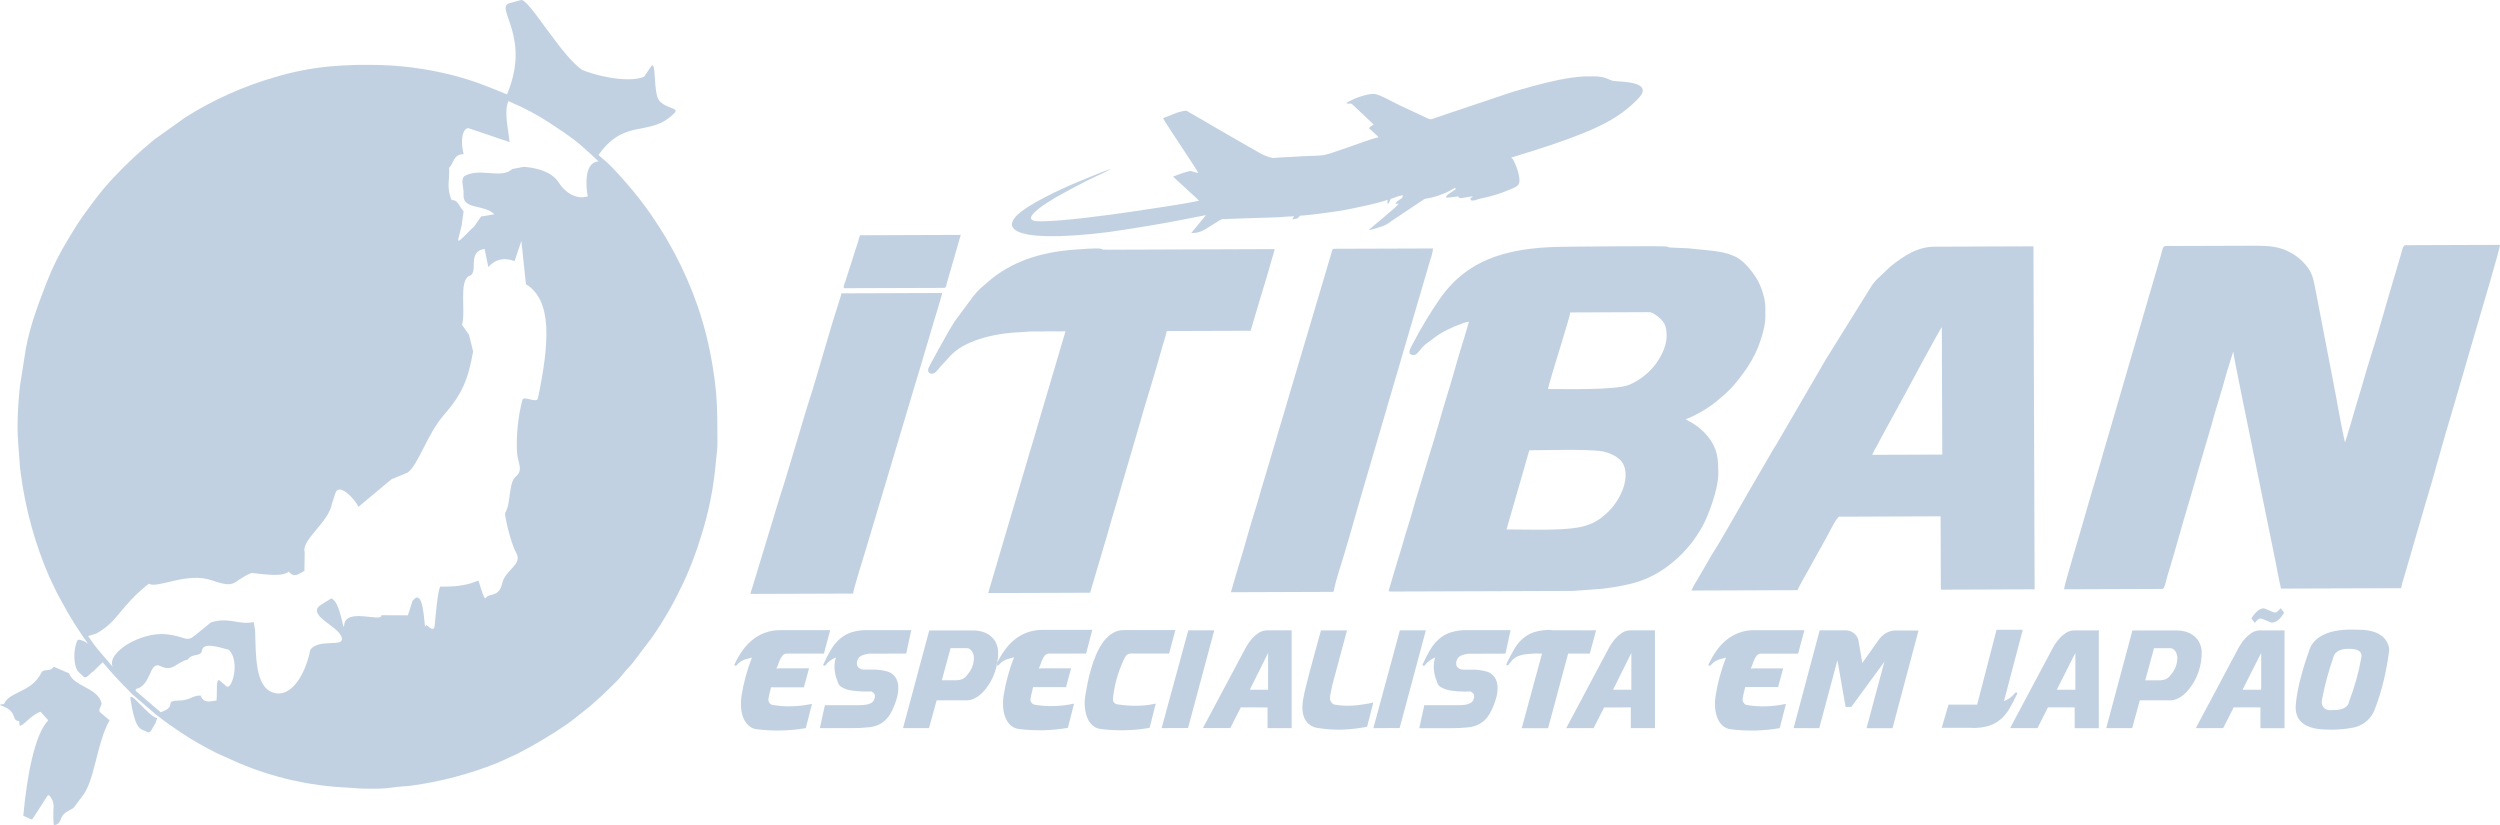
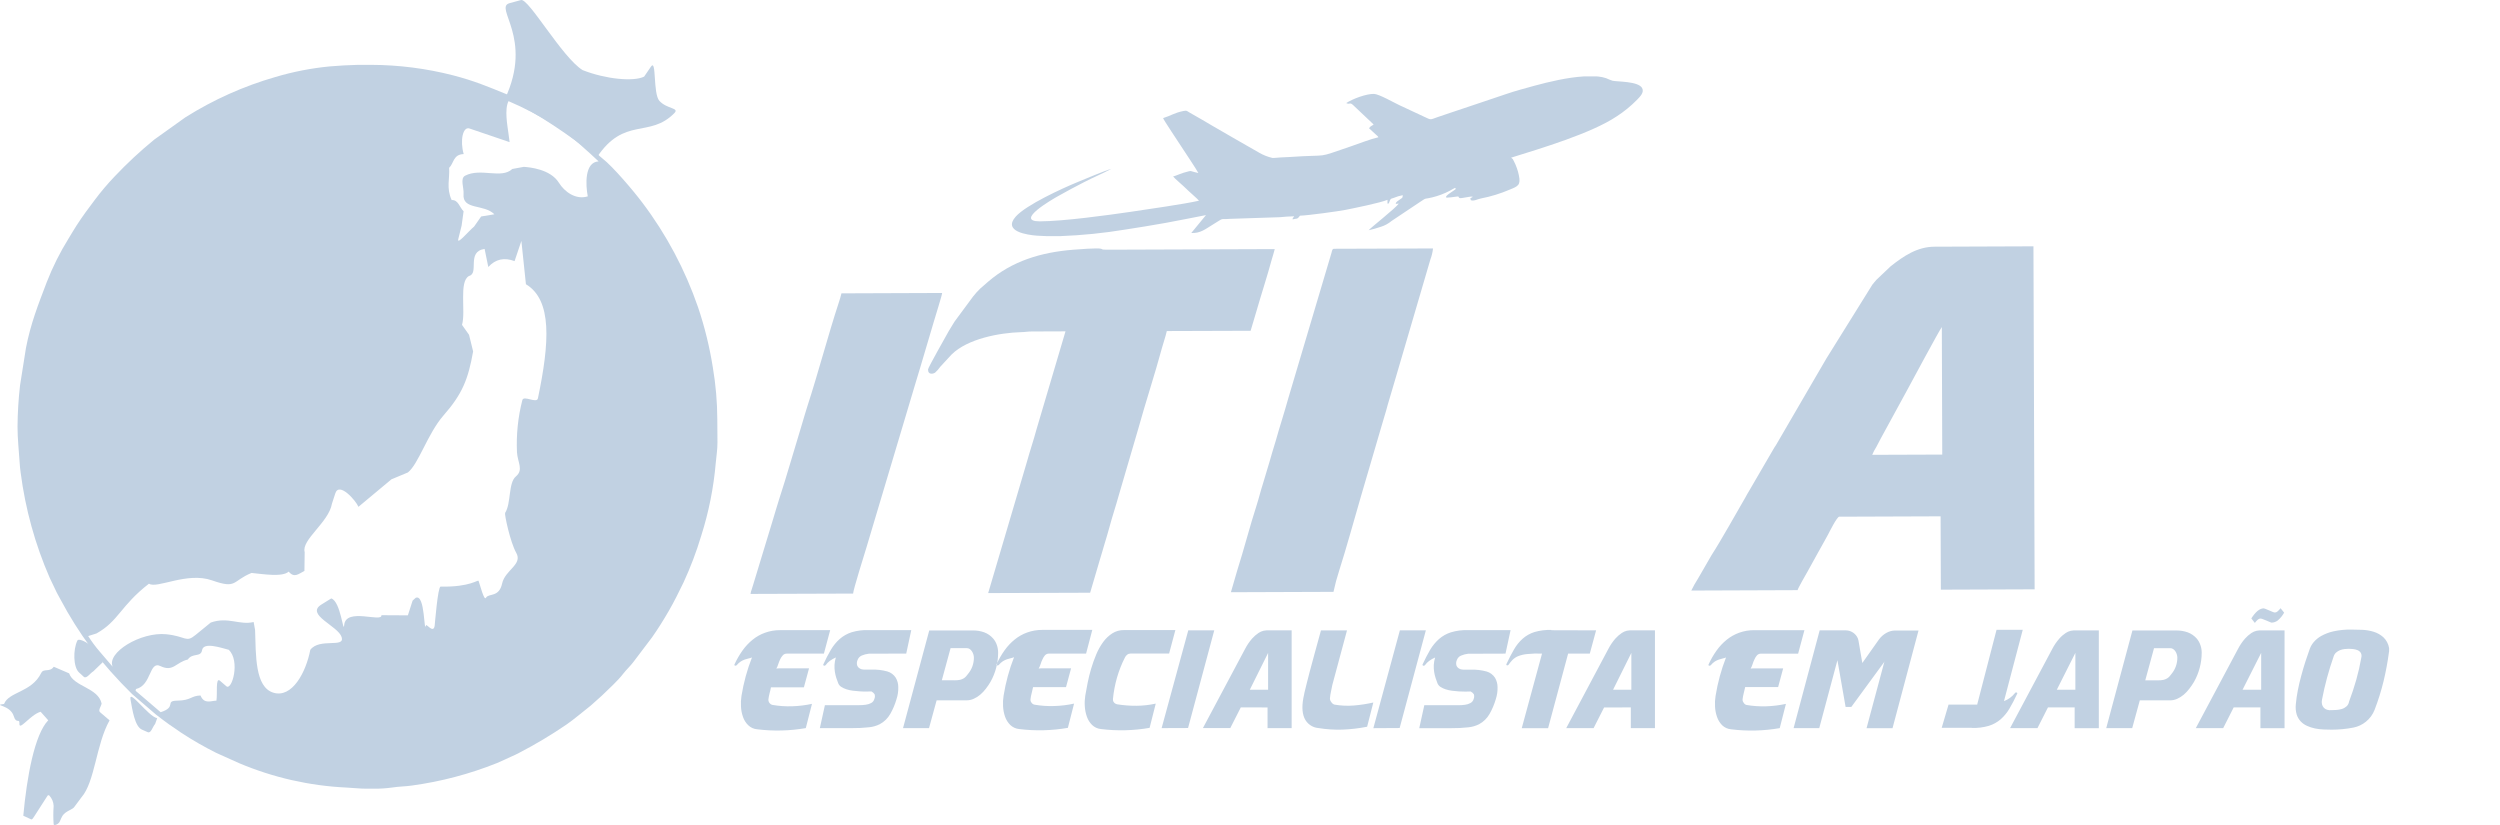
<svg xmlns="http://www.w3.org/2000/svg" width="100" height="33" viewBox="0 0 100 33" fill="none">
  <path fill-rule="evenodd" clip-rule="evenodd" d="M3.73 26.856C3.604 26.927 3.459 27.166 3.351 27.072L3.161 26.898C2.928 26.686 2.918 25.989 3.096 25.62C3.173 25.459 4.032 25.969 4.11 26.488L3.73 26.856Z" fill="#C1D1E2" />
  <path fill-rule="evenodd" clip-rule="evenodd" d="M20.84 0.002C21.144 -0.081 22.486 2.299 23.304 2.804C24.231 3.169 25.346 3.274 25.765 3.065L26.037 2.667C26.268 2.328 26.112 3.746 26.377 4.036C26.681 4.367 27.188 4.307 26.975 4.524C25.981 5.54 24.974 4.649 23.88 6.287C23.503 5.952 21.852 4.738 20.809 4.23C20.614 4.119 20.411 4.026 20.201 3.95C21.345 1.511 19.74 0.302 20.382 0.127L20.84 0.002Z" fill="#C1D1E2" />
  <path fill-rule="evenodd" clip-rule="evenodd" d="M0.701 17.069C0.701 17.561 0.757 18.035 0.786 18.501C0.795 18.65 0.805 18.756 0.826 18.905C1.013 20.355 1.403 21.77 1.986 23.107L2.271 23.704C2.328 23.819 2.372 23.883 2.426 23.989C2.779 24.655 3.18 25.292 3.626 25.896C4.138 26.558 4.694 27.184 5.29 27.768L6.232 28.577C6.409 28.716 6.563 28.831 6.746 28.964L7.264 29.32C7.711 29.612 8.174 29.877 8.651 30.116L9.57 30.529C10.932 31.103 12.381 31.433 13.853 31.502C14.148 31.515 14.385 31.55 14.698 31.548H14.957C15.198 31.55 15.439 31.535 15.678 31.502C15.957 31.457 16.209 31.461 16.474 31.422C17.639 31.263 18.782 30.962 19.876 30.524C20.079 30.439 20.274 30.343 20.479 30.251C20.593 30.201 20.652 30.174 20.758 30.118C21.414 29.778 22.049 29.399 22.66 28.981C22.84 28.858 22.972 28.747 23.143 28.614C23.313 28.482 23.458 28.364 23.629 28.224L24.078 27.823C24.366 27.536 24.681 27.269 24.931 26.946C25.055 26.785 25.22 26.636 25.336 26.479L26.081 25.495C26.328 25.143 26.537 24.807 26.752 24.436C26.967 24.065 27.145 23.701 27.341 23.299C27.621 22.693 27.858 22.068 28.05 21.427C28.35 20.483 28.545 19.508 28.63 18.519C28.652 18.264 28.7 17.978 28.698 17.709V17.649L28.692 16.773C28.69 16.079 28.63 15.386 28.514 14.701C28.385 13.884 28.188 13.079 27.924 12.296C27.406 10.791 26.656 9.38 25.701 8.116C25.363 7.661 24.514 6.658 24.098 6.339C23.948 6.223 23.818 6.068 23.651 5.936L23.315 5.642C23.265 5.602 23.234 5.583 23.183 5.544C22.363 4.9 21.265 4.178 20.295 3.782C19.503 3.459 18.977 3.236 18.122 3.013C17.055 2.739 15.958 2.598 14.857 2.594H14.317C13.943 2.603 13.569 2.624 13.191 2.656C12.455 2.727 11.726 2.869 11.016 3.08C9.75 3.444 8.54 3.986 7.42 4.69L6.172 5.582C5.612 6.04 5.081 6.534 4.583 7.061C4.301 7.356 4.036 7.669 3.791 7.997C3.535 8.333 3.299 8.654 3.071 9.006C2.958 9.18 2.859 9.351 2.747 9.534C2.401 10.09 2.107 10.678 1.868 11.291C1.524 12.2 1.231 12.925 1.038 13.92L0.802 15.412C0.739 15.961 0.705 16.513 0.701 17.066V17.069ZM5.439 27.561C6.067 27.416 5.961 26.424 6.414 26.642C6.932 26.893 7.035 26.491 7.513 26.381C7.7 26.103 8.035 26.302 8.082 26.009C8.138 25.663 8.853 25.917 9.148 25.991C9.621 26.43 9.277 27.644 9.053 27.449L8.797 27.229C8.614 27.072 8.703 27.76 8.657 28.026C8.447 28.026 8.171 28.186 8.02 27.819C7.632 27.831 7.65 28.018 7.089 28.026C6.571 28.033 7.089 28.278 6.426 28.488L5.423 27.631L5.439 27.564V27.561ZM15.659 19.172L16.316 18.898C16.741 18.562 17.11 17.34 17.735 16.624C18.502 15.752 18.729 15.158 18.925 14.057L18.762 13.393L18.481 12.995C18.638 12.45 18.348 11.265 18.76 11.039C19.18 10.935 18.648 10.064 19.384 9.957L19.532 10.68C19.818 10.366 20.168 10.288 20.583 10.445L20.855 9.637L21.037 11.369C22.094 12.006 21.983 13.7 21.517 15.933C21.47 16.157 20.944 15.796 20.893 16.008C20.719 16.687 20.647 17.39 20.679 18.092C20.704 18.496 20.95 18.795 20.637 19.056C20.325 19.316 20.452 20.132 20.204 20.518C20.173 20.565 20.406 21.682 20.649 22.112C20.917 22.583 20.204 22.794 20.084 23.343C19.964 23.891 19.572 23.733 19.453 23.891C19.406 23.954 19.381 24.037 19.144 23.239C19.123 23.167 18.831 23.488 17.624 23.465C17.512 23.465 17.395 24.969 17.387 25.024C17.343 25.36 17.06 24.945 17.043 25.01C16.946 25.391 17.015 23.741 16.628 23.912L16.504 24.025L16.315 24.614L15.257 24.608C15.295 24.918 13.833 24.286 13.768 25C13.733 25.394 13.631 24.054 13.25 23.937L12.855 24.182C12.202 24.588 13.525 25.033 13.666 25.485C13.807 25.936 12.786 25.502 12.412 25.993C12.237 26.905 11.68 27.933 10.937 27.708C10.194 27.484 10.238 26.207 10.203 25.197L10.146 24.881C9.574 25.017 9.126 24.658 8.43 24.902L7.821 25.399C7.43 25.722 7.456 25.454 6.652 25.37C5.633 25.267 4.256 26.104 4.507 26.669L3.987 26.062C3.819 25.867 3.665 25.66 3.527 25.442L3.857 25.339C4.748 24.845 4.819 24.228 5.959 23.347C6.273 23.565 7.48 22.861 8.484 23.216C9.489 23.57 9.271 23.242 10.061 22.918C10.538 22.965 11.298 23.092 11.548 22.864C11.774 23.14 11.954 22.946 12.177 22.837L12.187 22.085C12.047 21.592 13.147 20.899 13.278 20.148L13.412 19.735C13.566 19.255 14.239 20.028 14.338 20.273L15.656 19.174L15.659 19.172ZM20.341 4.046C21.009 4.331 21.654 4.671 22.268 5.061C22.902 5.474 23.549 6.088 23.944 6.456C23.376 6.482 23.423 7.405 23.511 7.854C23.034 8.004 22.582 7.674 22.356 7.31C22.015 6.762 21.178 6.69 20.952 6.674L20.492 6.759C20.055 7.172 19.233 6.702 18.606 7.027C18.392 7.139 18.563 7.515 18.542 7.759C18.485 8.414 19.362 8.15 19.774 8.572L19.246 8.659L18.962 9.066C18.752 9.231 18.267 9.825 18.331 9.563L18.465 9.023L18.544 8.451C18.385 8.302 18.329 7.981 18.067 8.004C17.843 7.511 17.997 7.143 17.965 6.713C18.16 6.53 18.121 6.177 18.548 6.163C18.393 5.63 18.513 5.049 18.78 5.14L20.384 5.685L20.34 5.351C20.298 5.024 20.172 4.376 20.341 4.046Z" fill="#C1D1E2" />
  <path fill-rule="evenodd" clip-rule="evenodd" d="M6.204 28.96C6.103 29.069 6.043 29.346 5.91 29.287L5.676 29.184C5.39 29.057 5.296 28.394 5.222 27.99C5.133 27.506 5.932 28.666 6.288 28.727L6.204 28.96Z" fill="#C1D1E2" />
  <path fill-rule="evenodd" clip-rule="evenodd" d="M2.765 26.934C2.947 27.468 3.924 27.502 4.065 28.141C4.045 28.257 3.914 28.414 4.003 28.489L4.383 28.814C3.838 29.779 3.802 31.275 3.255 31.897L2.978 32.27C2.915 32.384 2.631 32.432 2.5 32.631C2.464 32.695 2.432 32.762 2.404 32.83C2.362 32.973 2.152 33.045 2.146 32.97C2.128 32.726 2.128 32.482 2.146 32.238C2.14 32.084 2.079 31.938 1.976 31.825C1.971 31.819 1.965 31.814 1.958 31.811C1.951 31.808 1.943 31.807 1.936 31.808C1.928 31.808 1.921 31.811 1.914 31.815C1.908 31.819 1.903 31.825 1.899 31.832L1.36 32.671C1.332 32.713 1.29 32.791 1.245 32.774L0.932 32.629C1.073 31.079 1.382 29.378 1.929 28.812L1.625 28.47C1.207 28.591 0.758 29.263 0.777 28.939C0.788 28.718 0.649 28.975 0.551 28.648C0.411 28.179 -0.319 28.222 0.162 28.158C0.355 27.662 1.265 27.702 1.649 26.918C1.744 26.721 1.988 26.905 2.151 26.67L2.765 26.934Z" fill="#C1D1E2" />
-   <path fill-rule="evenodd" clip-rule="evenodd" d="M82.562 23.572L86.49 23.558C86.592 23.558 86.641 23.212 86.704 23.012C86.999 22.076 87.277 20.998 87.576 20.032C87.7 19.631 87.804 19.227 87.922 18.832L88.445 17.051C88.62 16.389 88.876 15.626 89.053 14.953L89.322 14.082L89.331 14.065C89.331 14.224 90.066 17.751 90.156 18.208L90.758 21.173C90.838 21.57 90.919 21.949 91 22.357C91.081 22.765 91.15 23.158 91.24 23.544L96.043 23.528C96.072 23.385 96.109 23.245 96.156 23.108C96.201 22.944 96.236 22.84 96.281 22.676L97.03 20.103C97.372 18.996 97.686 17.762 98.024 16.664C98.108 16.393 98.192 16.105 98.272 15.822L99.02 13.25C99.121 12.902 99.997 9.969 100 9.794L96.222 9.808C96.101 9.808 96.084 10.046 96.019 10.239L95.58 11.726C95.354 12.486 95.081 13.482 94.845 14.206C94.642 14.844 94.46 15.533 94.25 16.196C94.206 16.335 93.844 17.618 93.796 17.693C93.642 17.027 93.479 16.021 93.335 15.3L92.643 11.71C92.553 11.261 92.525 10.971 92.275 10.655C92.065 10.387 91.794 10.174 91.485 10.035C91.146 9.876 90.776 9.829 90.291 9.829L86.613 9.841C86.512 9.841 86.487 10.019 86.44 10.198L84.551 16.674C84.389 17.258 84.216 17.796 84.055 18.382L83.803 19.245C83.709 19.535 83.636 19.828 83.548 20.107L83.299 20.971C83.229 21.239 82.565 23.41 82.562 23.572Z" fill="#C1D1E2" />
-   <path fill-rule="evenodd" clip-rule="evenodd" d="M60.261 21.177L61.173 18.011C61.837 18.011 63.522 17.954 64.098 18.055C64.366 18.102 64.721 18.262 64.879 18.482C65.115 18.815 65.026 19.321 64.879 19.656C64.713 20.053 64.45 20.399 64.113 20.66C63.947 20.8 63.757 20.91 63.554 20.983C62.876 21.266 61.231 21.173 60.255 21.177H60.261ZM61.919 15.561C62.011 15.148 62.444 13.805 62.596 13.272C62.645 13.097 62.798 12.627 62.809 12.498L65.711 12.487C65.958 12.487 66.037 12.463 66.198 12.576C66.574 12.839 66.664 13.005 66.665 13.453C66.666 13.902 66.361 14.416 66.15 14.659C65.883 14.978 65.547 15.23 65.168 15.393C64.602 15.615 62.66 15.558 61.919 15.561ZM56.56 14.202C56.69 14.202 56.79 13.97 57.016 13.775L57.523 13.399C57.801 13.223 58.097 13.08 58.407 12.972C58.518 12.921 58.636 12.886 58.757 12.868L58.562 13.538C58.353 14.173 58.156 14.935 57.954 15.586C57.672 16.473 57.426 17.428 57.143 18.298L56.737 19.642C56.59 20.104 56.478 20.553 56.332 21.008C56.188 21.447 56.076 21.902 55.926 22.351L55.57 23.546C55.549 23.62 55.522 23.663 55.615 23.662L62.92 23.637L64.114 23.549C65.256 23.398 66.034 23.228 66.953 22.455C67.43 22.052 67.828 21.559 68.124 21.004C68.336 20.615 68.732 19.552 68.732 18.979C68.732 18.359 68.715 17.958 68.305 17.447C68.128 17.234 67.916 17.053 67.68 16.912C67.591 16.87 67.505 16.821 67.424 16.765C67.53 16.734 67.632 16.692 67.728 16.64C68.027 16.498 68.31 16.325 68.574 16.123C68.656 16.062 68.741 15.983 68.823 15.917C69.245 15.583 69.578 15.149 69.888 14.708L70.06 14.425C70.119 14.313 70.162 14.236 70.218 14.127C70.368 13.817 70.611 13.143 70.614 12.698V12.316C70.613 12.176 70.596 12.038 70.563 11.902C70.51 11.669 70.428 11.444 70.318 11.233C70.136 10.905 69.778 10.45 69.448 10.283C68.884 9.999 68.169 10.017 67.546 9.932L66.803 9.901C66.66 9.88 66.78 9.893 66.71 9.869C66.569 9.82 63.107 9.869 62.699 9.869C60.57 9.877 58.77 10.234 57.577 11.978C57.2 12.524 56.856 13.093 56.548 13.683C56.419 13.924 56.234 14.203 56.56 14.202Z" fill="#C1D1E2" />
  <path fill-rule="evenodd" clip-rule="evenodd" d="M77.673 13.082L77.69 18.183L74.888 18.193C74.934 18.083 74.989 17.978 75.053 17.878C75.117 17.755 75.162 17.671 75.227 17.546L76.273 15.629C76.397 15.398 77.591 13.177 77.673 13.082ZM67.65 23.622L71.903 23.606C71.922 23.521 72.238 22.975 72.301 22.864L72.715 22.115C72.851 21.861 72.992 21.631 73.121 21.384C73.159 21.311 73.477 20.669 73.569 20.668L77.624 20.653L77.634 23.587L81.385 23.573L81.338 9.853L77.385 9.868C76.694 9.868 76.139 10.244 75.625 10.653L75.055 11.194C74.983 11.269 74.962 11.313 74.894 11.387L73.059 14.334C72.874 14.656 72.703 14.941 72.517 15.264L71.038 17.806C71.016 17.843 70.991 17.876 70.969 17.91L69.955 19.652C69.901 19.735 69.862 19.815 69.817 19.894C69.448 20.524 68.85 21.608 68.461 22.207L67.924 23.137C67.823 23.294 67.732 23.457 67.65 23.625V23.622Z" fill="#C1D1E2" />
  <path fill-rule="evenodd" clip-rule="evenodd" d="M37.121 14.778C37.121 15.021 37.352 14.943 37.4 14.909C37.48 14.837 37.552 14.756 37.614 14.667L38.063 14.181C38.704 13.547 39.982 13.311 40.845 13.286C40.987 13.286 41.09 13.259 41.269 13.259L42.62 13.254L41.462 17.168C41.342 17.615 41.199 18.029 41.075 18.479L39.527 23.723L43.606 23.709L43.986 22.417C44.057 22.193 44.111 21.991 44.177 21.772C44.243 21.553 44.313 21.327 44.372 21.105C44.49 20.663 44.634 20.24 44.757 19.792L45.521 17.184C45.814 16.123 46.198 14.961 46.48 13.912C46.538 13.696 46.622 13.471 46.672 13.242L50.025 13.231L50.263 12.43C50.451 11.776 50.698 11.021 50.871 10.377C50.905 10.251 50.959 10.1 50.99 9.964L44.61 9.987C44.509 9.987 44.408 9.987 44.306 9.987C44.033 9.987 44.128 9.976 44.042 9.95C43.911 9.91 43.096 9.975 42.926 9.989C41.643 10.092 40.483 10.44 39.522 11.27L39.212 11.54C39.109 11.639 39.013 11.746 38.924 11.859L38.183 12.862C38.111 12.987 38.03 13.105 37.953 13.238C37.863 13.405 37.12 14.706 37.121 14.778Z" fill="#C1D1E2" />
  <path fill-rule="evenodd" clip-rule="evenodd" d="M49.236 23.689L53.339 23.674C53.401 23.384 53.478 23.098 53.57 22.816C53.85 21.939 54.178 20.749 54.443 19.837L55.075 17.681C55.151 17.4 55.246 17.117 55.328 16.819C55.368 16.673 55.409 16.553 55.451 16.405C55.492 16.258 55.525 16.125 55.574 15.971C55.668 15.678 55.734 15.406 55.828 15.111L57.213 10.387C57.268 10.243 57.304 10.092 57.321 9.938L53.367 9.951C53.284 9.951 53.283 10.036 53.258 10.12L51.534 15.923C51.449 16.207 51.375 16.492 51.281 16.784C51.187 17.075 51.113 17.348 51.026 17.645C50.94 17.943 50.846 18.218 50.771 18.504L50.514 19.361C50.418 19.657 50.356 19.929 50.261 20.224C50.001 21.024 49.754 21.988 49.494 22.802L49.236 23.689Z" fill="#C1D1E2" />
  <path fill-rule="evenodd" clip-rule="evenodd" d="M30.021 23.757L34.124 23.743C34.124 23.607 34.598 22.095 34.665 21.875L36.57 15.494C36.653 15.24 36.716 14.988 36.799 14.735L37.246 13.228C37.278 13.11 37.316 12.995 37.356 12.856C37.408 12.672 37.678 11.823 37.686 11.719L33.658 11.734C33.631 11.855 33.591 11.984 33.55 12.107C33.128 13.392 32.722 14.94 32.301 16.231C32.217 16.486 32.152 16.73 32.072 16.99C31.784 17.926 31.453 19.094 31.16 19.987C31.076 20.243 31.011 20.487 30.93 20.746L30.133 23.369C30.108 23.443 30.09 23.503 30.073 23.563C30.047 23.625 30.03 23.69 30.021 23.757Z" fill="#C1D1E2" />
-   <path fill-rule="evenodd" clip-rule="evenodd" d="M33.807 11.528L37.761 11.515C37.855 11.515 37.852 11.394 37.877 11.301C37.902 11.208 37.934 11.13 37.96 11.029L38.43 9.396L34.402 9.41C34.369 9.499 34.341 9.589 34.319 9.681C34.288 9.784 34.26 9.864 34.232 9.949L33.802 11.293C33.776 11.387 33.687 11.528 33.807 11.528Z" fill="#C1D1E2" />
  <path fill-rule="evenodd" clip-rule="evenodd" d="M32.36 26.734C32.093 26.734 31.879 26.734 31.719 26.734H31.155C31.116 26.734 31.084 26.739 31.054 26.742C31.086 26.689 31.111 26.631 31.128 26.572C31.15 26.505 31.175 26.439 31.205 26.375C31.233 26.316 31.269 26.261 31.313 26.212C31.333 26.19 31.358 26.172 31.386 26.161C31.414 26.149 31.444 26.144 31.474 26.145H32.956L33.207 25.206H31.204C30.999 25.204 30.794 25.239 30.601 25.309C30.421 25.373 30.253 25.468 30.104 25.589C29.95 25.714 29.814 25.859 29.699 26.022C29.575 26.196 29.468 26.383 29.379 26.578C29.377 26.582 29.375 26.586 29.375 26.59C29.374 26.595 29.375 26.599 29.376 26.604C29.377 26.608 29.38 26.612 29.383 26.615C29.386 26.618 29.389 26.621 29.393 26.622C29.401 26.627 29.41 26.629 29.419 26.629C29.428 26.629 29.437 26.627 29.445 26.622C29.455 26.62 29.463 26.615 29.468 26.607C29.516 26.548 29.571 26.498 29.634 26.457C29.684 26.426 29.737 26.401 29.792 26.381C29.841 26.365 29.89 26.351 29.941 26.339C29.988 26.329 30.034 26.316 30.079 26.298C29.982 26.544 29.899 26.795 29.829 27.05C29.759 27.308 29.702 27.57 29.659 27.834C29.637 27.975 29.631 28.117 29.639 28.259C29.645 28.402 29.672 28.544 29.72 28.678C29.763 28.803 29.834 28.916 29.928 29.008C30.025 29.102 30.15 29.16 30.284 29.171C30.932 29.252 31.588 29.236 32.232 29.124L32.479 28.154C32.22 28.21 31.957 28.242 31.692 28.251C31.425 28.26 31.158 28.242 30.895 28.196C30.847 28.184 30.806 28.155 30.777 28.115C30.747 28.075 30.733 28.026 30.736 27.976C30.746 27.894 30.762 27.814 30.782 27.734C30.805 27.654 30.823 27.574 30.838 27.493H32.156L32.359 26.743L32.36 26.734ZM32.794 29.125L32.996 28.207H34.365C34.454 28.208 34.543 28.201 34.631 28.189C34.707 28.18 34.782 28.156 34.85 28.119C34.88 28.102 34.907 28.078 34.929 28.051C34.951 28.023 34.966 27.991 34.975 27.956C35.001 27.896 35.003 27.829 34.983 27.767C34.949 27.72 34.906 27.682 34.855 27.657C34.799 27.657 34.73 27.662 34.652 27.662C34.574 27.662 34.485 27.662 34.392 27.654C34.3 27.647 34.208 27.64 34.114 27.628C34.025 27.617 33.937 27.598 33.852 27.57C33.781 27.547 33.713 27.514 33.649 27.474C33.594 27.44 33.551 27.388 33.528 27.327C33.502 27.264 33.478 27.194 33.453 27.12C33.427 27.04 33.408 26.958 33.395 26.874C33.381 26.782 33.376 26.689 33.381 26.596C33.386 26.495 33.404 26.395 33.434 26.298C33.352 26.334 33.273 26.378 33.199 26.431C33.132 26.479 33.072 26.539 33.024 26.607C33.015 26.617 33.008 26.622 33.001 26.622C32.993 26.627 32.984 26.629 32.975 26.629C32.966 26.629 32.958 26.627 32.95 26.622C32.946 26.621 32.942 26.618 32.939 26.615C32.935 26.612 32.933 26.608 32.931 26.604C32.93 26.6 32.929 26.596 32.929 26.591C32.929 26.586 32.93 26.582 32.932 26.578C33.023 26.377 33.124 26.18 33.236 25.99C33.331 25.828 33.45 25.682 33.59 25.558C33.729 25.437 33.891 25.346 34.065 25.29C34.286 25.224 34.516 25.195 34.746 25.204H36.451L36.249 26.143L34.753 26.148C34.656 26.158 34.562 26.183 34.471 26.221C34.434 26.237 34.399 26.26 34.371 26.29C34.342 26.32 34.32 26.355 34.305 26.394C34.273 26.462 34.266 26.539 34.285 26.612C34.306 26.671 34.348 26.718 34.404 26.745C34.427 26.759 34.452 26.769 34.478 26.774C34.507 26.78 34.537 26.784 34.567 26.785C34.601 26.785 34.641 26.785 34.688 26.785H34.856C35.071 26.776 35.286 26.801 35.494 26.858C35.632 26.898 35.751 26.987 35.83 27.109C35.896 27.221 35.931 27.349 35.931 27.479C35.936 27.644 35.913 27.808 35.861 27.965C35.802 28.171 35.718 28.369 35.612 28.555C35.513 28.731 35.367 28.874 35.19 28.968C35.056 29.035 34.911 29.077 34.761 29.091C34.534 29.116 34.305 29.128 34.076 29.125H32.794ZM38.666 28.013C38.765 28.013 38.863 27.992 38.952 27.95C39.046 27.908 39.133 27.853 39.211 27.786C39.294 27.715 39.368 27.636 39.434 27.549C39.502 27.462 39.564 27.37 39.62 27.274C39.821 26.918 39.925 26.515 39.925 26.105C39.925 26.001 39.908 25.898 39.874 25.801C39.842 25.706 39.793 25.619 39.729 25.544C39.63 25.429 39.504 25.342 39.363 25.291C39.224 25.243 39.079 25.218 38.932 25.218H37.17L36.121 29.125H37.161L37.465 28.013H38.666ZM37.673 27.211L38.023 25.926H38.671C38.712 25.925 38.752 25.937 38.787 25.96C38.822 25.983 38.852 26.014 38.875 26.05C38.901 26.087 38.921 26.129 38.934 26.173C38.948 26.215 38.955 26.259 38.956 26.304C38.956 26.422 38.936 26.539 38.897 26.65C38.859 26.757 38.803 26.856 38.731 26.944L38.649 27.047C38.62 27.081 38.586 27.111 38.548 27.134C38.504 27.16 38.456 27.18 38.406 27.192C38.335 27.207 38.263 27.214 38.191 27.212L37.673 27.211ZM42.843 26.734L42.641 27.484H41.323C41.306 27.565 41.288 27.644 41.267 27.725C41.245 27.804 41.229 27.885 41.22 27.967C41.217 27.992 41.219 28.017 41.226 28.042C41.233 28.066 41.246 28.089 41.262 28.108C41.289 28.149 41.331 28.177 41.378 28.187C41.642 28.232 41.908 28.251 42.175 28.241C42.44 28.233 42.704 28.201 42.963 28.144L42.715 29.114C42.072 29.226 41.416 29.242 40.768 29.162C40.635 29.15 40.509 29.093 40.411 28.999C40.318 28.907 40.247 28.794 40.203 28.669C40.156 28.534 40.129 28.393 40.122 28.25C40.114 28.108 40.121 27.965 40.144 27.825C40.186 27.561 40.242 27.299 40.313 27.041C40.382 26.785 40.465 26.534 40.562 26.288C40.518 26.306 40.472 26.32 40.425 26.33C40.375 26.341 40.325 26.355 40.276 26.372C40.221 26.392 40.167 26.417 40.117 26.448C40.055 26.489 39.999 26.539 39.952 26.598C39.947 26.605 39.938 26.611 39.929 26.613C39.921 26.618 39.912 26.62 39.903 26.62C39.894 26.62 39.885 26.618 39.877 26.613C39.873 26.611 39.869 26.609 39.866 26.606C39.863 26.602 39.861 26.599 39.859 26.594C39.858 26.59 39.858 26.585 39.859 26.581C39.859 26.576 39.861 26.572 39.864 26.569C39.952 26.373 40.059 26.187 40.183 26.013C40.298 25.85 40.435 25.704 40.589 25.58C40.738 25.459 40.906 25.364 41.085 25.3C41.279 25.23 41.483 25.195 41.689 25.196H43.692L43.443 26.144H41.961C41.931 26.143 41.901 26.149 41.874 26.16C41.846 26.172 41.821 26.189 41.8 26.211C41.758 26.26 41.724 26.315 41.699 26.374C41.668 26.438 41.642 26.503 41.622 26.571C41.603 26.63 41.578 26.688 41.547 26.741C41.575 26.741 41.608 26.735 41.648 26.733H42.212C42.372 26.733 42.585 26.733 42.852 26.733L42.843 26.734ZM44.517 27.967C44.545 27.674 44.599 27.386 44.68 27.104C44.76 26.826 44.866 26.556 44.998 26.299C45.019 26.254 45.05 26.215 45.09 26.186C45.127 26.157 45.173 26.142 45.221 26.142H46.764L47.015 25.203H44.958C44.793 25.2 44.632 25.245 44.492 25.334C44.35 25.426 44.226 25.544 44.126 25.682C44.015 25.836 43.922 26.002 43.849 26.178C43.771 26.364 43.703 26.554 43.646 26.747C43.59 26.936 43.542 27.127 43.504 27.321C43.467 27.51 43.435 27.678 43.411 27.825C43.389 27.965 43.382 28.108 43.392 28.25C43.4 28.393 43.428 28.534 43.476 28.669C43.519 28.794 43.59 28.907 43.684 28.999C43.781 29.093 43.906 29.15 44.039 29.162C44.687 29.242 45.342 29.226 45.984 29.114L46.23 28.144C45.977 28.2 45.718 28.229 45.459 28.231C45.197 28.233 44.936 28.213 44.678 28.171C44.632 28.16 44.59 28.135 44.56 28.098C44.544 28.08 44.532 28.059 44.526 28.037C44.519 28.014 44.517 27.99 44.52 27.967H44.517ZM46.465 29.125L47.531 25.214H48.57L47.522 29.121L46.465 29.125ZM50.702 28.298V29.125H51.666V25.214H50.66C50.62 25.216 50.581 25.221 50.543 25.229C50.471 25.247 50.402 25.277 50.34 25.319C50.246 25.382 50.161 25.457 50.086 25.541C49.976 25.667 49.881 25.806 49.804 25.955L48.117 29.122H49.212L49.632 28.295L50.702 28.298ZM49.992 27.59L50.724 26.117V27.59H49.992ZM53.199 27.926C53.206 27.838 53.219 27.75 53.239 27.664C53.259 27.58 53.277 27.493 53.292 27.402L53.88 25.215H52.839L52.569 26.199C52.494 26.469 52.434 26.697 52.385 26.881C52.336 27.064 52.3 27.209 52.273 27.318C52.247 27.426 52.226 27.511 52.211 27.572C52.195 27.633 52.184 27.675 52.178 27.706C52.172 27.73 52.167 27.755 52.164 27.78C52.071 28.178 52.075 28.491 52.175 28.721C52.224 28.833 52.303 28.93 52.402 29C52.501 29.071 52.616 29.113 52.737 29.122C53.053 29.174 53.373 29.195 53.693 29.185C54.026 29.173 54.358 29.134 54.685 29.069L54.933 28.1C54.678 28.159 54.419 28.198 54.158 28.22C53.897 28.241 53.634 28.229 53.375 28.184C53.323 28.166 53.278 28.129 53.25 28.08C53.213 28.037 53.194 27.98 53.198 27.923L53.199 27.926ZM54.934 29.127L55.995 25.214H57.034L55.986 29.121L54.934 29.127ZM56.77 29.127H58.047C58.276 29.13 58.505 29.118 58.732 29.093C58.881 29.078 59.026 29.037 59.161 28.97C59.337 28.876 59.483 28.732 59.583 28.557C59.688 28.371 59.772 28.173 59.832 27.967C59.883 27.81 59.907 27.646 59.902 27.481C59.901 27.351 59.866 27.223 59.801 27.111C59.722 26.989 59.603 26.9 59.465 26.86C59.257 26.803 59.042 26.779 58.827 26.787H58.659C58.613 26.787 58.572 26.787 58.538 26.787C58.508 26.786 58.478 26.782 58.449 26.776C58.423 26.771 58.398 26.761 58.374 26.747C58.319 26.721 58.277 26.673 58.256 26.614C58.237 26.541 58.244 26.464 58.277 26.396C58.291 26.357 58.313 26.322 58.342 26.292C58.37 26.262 58.404 26.239 58.442 26.224C58.532 26.185 58.627 26.161 58.724 26.15L60.22 26.145L60.423 25.206H58.717C58.487 25.197 58.257 25.226 58.037 25.293C57.862 25.348 57.7 25.439 57.561 25.56C57.422 25.684 57.302 25.83 57.206 25.992C57.095 26.183 56.994 26.379 56.902 26.58C56.901 26.584 56.9 26.588 56.9 26.593C56.9 26.598 56.9 26.602 56.902 26.606C56.904 26.61 56.906 26.614 56.91 26.617C56.913 26.62 56.916 26.623 56.921 26.624C56.928 26.629 56.937 26.631 56.946 26.631C56.956 26.631 56.964 26.629 56.972 26.624C56.982 26.622 56.99 26.617 56.996 26.609C57.044 26.541 57.103 26.482 57.17 26.433C57.243 26.38 57.322 26.336 57.405 26.3C57.375 26.397 57.357 26.497 57.351 26.599C57.347 26.691 57.352 26.785 57.366 26.877C57.379 26.96 57.398 27.042 57.424 27.122C57.449 27.2 57.474 27.27 57.498 27.329C57.523 27.39 57.565 27.441 57.62 27.476C57.683 27.516 57.752 27.549 57.823 27.572C57.908 27.6 57.996 27.619 58.084 27.63C58.179 27.642 58.272 27.651 58.364 27.657C58.456 27.662 58.542 27.664 58.623 27.664C58.704 27.664 58.772 27.664 58.825 27.659C58.877 27.684 58.921 27.722 58.954 27.769C58.974 27.831 58.971 27.898 58.947 27.958C58.938 27.993 58.922 28.025 58.9 28.053C58.878 28.08 58.851 28.104 58.82 28.12C58.752 28.158 58.678 28.182 58.601 28.191C58.514 28.203 58.425 28.21 58.336 28.209H56.972L56.77 29.127ZM63.844 25.214L63.592 26.144H62.725L61.924 29.127H60.87L61.681 26.144C61.484 26.135 61.287 26.141 61.091 26.162C60.965 26.172 60.841 26.201 60.723 26.247C60.639 26.282 60.562 26.334 60.497 26.399C60.44 26.46 60.387 26.525 60.339 26.593C60.333 26.603 60.324 26.61 60.313 26.614C60.303 26.618 60.291 26.618 60.28 26.614C60.275 26.613 60.271 26.611 60.267 26.608C60.262 26.605 60.259 26.601 60.257 26.597C60.254 26.593 60.253 26.588 60.252 26.582C60.252 26.577 60.253 26.572 60.255 26.567C60.357 26.348 60.458 26.152 60.559 25.98C60.651 25.817 60.768 25.672 60.906 25.548C61.043 25.427 61.204 25.337 61.377 25.282C61.597 25.218 61.826 25.19 62.055 25.198V25.209L63.844 25.214ZM65.233 28.297V29.124H66.198V25.214H65.191C65.152 25.216 65.113 25.221 65.074 25.229C65.002 25.247 64.933 25.277 64.872 25.319C64.778 25.382 64.692 25.457 64.617 25.541C64.507 25.667 64.413 25.806 64.335 25.955L62.649 29.125H63.744L64.164 28.298L65.233 28.297ZM64.523 27.589L65.254 26.116V27.59L64.523 27.589ZM71.331 26.735C71.064 26.735 70.851 26.735 70.691 26.735H70.127C70.088 26.735 70.055 26.74 70.026 26.743C70.057 26.69 70.082 26.632 70.101 26.573C70.121 26.505 70.147 26.44 70.178 26.376C70.203 26.317 70.237 26.262 70.279 26.213C70.3 26.191 70.325 26.174 70.353 26.162C70.38 26.151 70.41 26.145 70.44 26.146H71.925L72.177 25.207H70.173C69.966 25.204 69.76 25.239 69.564 25.31C69.385 25.375 69.217 25.469 69.068 25.59C68.914 25.715 68.777 25.86 68.662 26.023C68.538 26.197 68.431 26.384 68.343 26.579C68.34 26.582 68.338 26.587 68.338 26.591C68.337 26.596 68.337 26.6 68.338 26.605C68.34 26.609 68.342 26.613 68.345 26.616C68.348 26.619 68.352 26.622 68.356 26.623C68.364 26.628 68.373 26.63 68.382 26.63C68.391 26.63 68.4 26.628 68.408 26.623C68.417 26.621 68.425 26.616 68.431 26.608C68.478 26.55 68.534 26.499 68.596 26.458C68.647 26.427 68.7 26.402 68.755 26.383C68.804 26.365 68.854 26.351 68.904 26.34C68.951 26.33 68.997 26.317 69.041 26.299C68.944 26.545 68.861 26.796 68.792 27.051C68.722 27.309 68.665 27.571 68.623 27.835C68.6 27.976 68.593 28.118 68.601 28.26C68.607 28.403 68.635 28.545 68.682 28.68C68.724 28.804 68.794 28.916 68.885 29.009C68.983 29.103 69.108 29.16 69.242 29.172C69.89 29.253 70.546 29.237 71.189 29.125L71.437 28.155C71.178 28.211 70.914 28.244 70.649 28.252C70.382 28.261 70.115 28.243 69.852 28.197C69.807 28.182 69.769 28.15 69.746 28.107C69.73 28.088 69.718 28.065 69.71 28.041C69.703 28.016 69.701 27.991 69.704 27.965C69.714 27.884 69.729 27.803 69.75 27.724C69.772 27.643 69.79 27.564 69.807 27.483H71.125L71.327 26.733L71.331 26.735ZM75.386 26.457L74.053 28.277H73.824L73.497 26.408L72.77 29.125H71.744L72.787 25.214H73.831C73.919 25.215 74.004 25.237 74.081 25.279C74.158 25.322 74.224 25.382 74.272 25.456C74.306 25.506 74.328 25.563 74.339 25.623L74.493 26.52L75.16 25.576C75.239 25.469 75.339 25.381 75.453 25.317C75.562 25.255 75.684 25.221 75.808 25.22H76.741L75.701 29.127H74.662L75.379 26.454L75.386 26.457ZM79.096 28.183H77.942L77.668 29.113H78.87V29.118C79.1 29.126 79.33 29.098 79.552 29.034C79.727 28.98 79.89 28.89 80.03 28.769C80.169 28.645 80.288 28.499 80.382 28.337C80.484 28.165 80.585 27.97 80.687 27.75C80.689 27.746 80.691 27.741 80.691 27.737C80.692 27.732 80.691 27.728 80.69 27.724C80.689 27.719 80.686 27.715 80.683 27.712C80.68 27.709 80.677 27.706 80.672 27.704C80.665 27.7 80.656 27.697 80.647 27.697C80.637 27.697 80.629 27.7 80.621 27.704C80.615 27.704 80.609 27.706 80.605 27.71C80.601 27.714 80.598 27.719 80.597 27.725C80.482 27.87 80.331 27.98 80.159 28.045L80.91 25.192H79.862L79.089 28.176L79.096 28.183ZM82.993 28.297H81.918L81.499 29.124H80.404L82.091 25.957C82.168 25.808 82.263 25.669 82.373 25.544C82.447 25.458 82.533 25.384 82.627 25.321C82.689 25.279 82.757 25.249 82.83 25.232C82.868 25.223 82.907 25.218 82.946 25.216H83.953V29.128H82.986V28.301L82.993 28.297ZM82.283 27.589H83.015V26.115L82.272 27.59L82.283 27.589ZM86.805 28.014C86.903 28.014 87.001 27.993 87.091 27.951C87.184 27.909 87.272 27.854 87.35 27.787C87.433 27.716 87.507 27.637 87.573 27.55C87.641 27.463 87.703 27.371 87.76 27.275C87.86 27.099 87.936 26.911 87.988 26.714C88.041 26.516 88.068 26.311 88.068 26.106C88.068 26.002 88.051 25.899 88.016 25.802C87.984 25.708 87.935 25.621 87.872 25.545C87.773 25.431 87.647 25.344 87.506 25.293C87.367 25.244 87.221 25.219 87.074 25.219H85.297L84.249 29.126H85.288L85.592 28.014H86.805ZM85.811 27.212L86.161 25.927H86.809C86.85 25.926 86.891 25.938 86.925 25.961C86.961 25.985 86.991 26.015 87.014 26.051C87.04 26.089 87.059 26.13 87.072 26.174C87.086 26.216 87.093 26.261 87.094 26.305C87.094 26.423 87.075 26.54 87.035 26.651C86.997 26.758 86.941 26.858 86.87 26.945L86.788 27.048C86.76 27.082 86.725 27.112 86.687 27.135C86.643 27.161 86.595 27.18 86.545 27.193C86.475 27.208 86.402 27.215 86.33 27.213L85.811 27.212ZM90.426 28.297H89.347L88.928 29.124H87.833L89.52 25.957C89.597 25.808 89.692 25.669 89.801 25.544C89.876 25.459 89.962 25.384 90.056 25.321C90.118 25.279 90.186 25.249 90.259 25.232C90.297 25.223 90.336 25.218 90.375 25.216H91.382V29.128H90.417V28.301L90.426 28.297ZM89.716 27.589H90.447V26.115L89.702 27.59L89.716 27.589ZM90.191 24.921C90.227 24.869 90.27 24.823 90.317 24.782C90.346 24.757 90.382 24.743 90.419 24.742C90.454 24.745 90.488 24.754 90.52 24.769L90.658 24.823L90.786 24.878C90.808 24.89 90.83 24.898 90.854 24.905C90.948 24.906 91.04 24.874 91.114 24.816C91.215 24.729 91.3 24.624 91.366 24.506L91.222 24.328C91.185 24.377 91.143 24.422 91.096 24.462C91.067 24.485 91.032 24.499 90.995 24.501C90.964 24.497 90.934 24.488 90.905 24.475L90.766 24.417L90.629 24.359C90.604 24.348 90.578 24.339 90.552 24.334C90.391 24.334 90.225 24.468 90.053 24.737L90.197 24.921H90.191ZM95.564 26.063V25.922C95.536 25.756 95.455 25.604 95.335 25.49C95.223 25.39 95.092 25.316 94.95 25.272C94.802 25.226 94.649 25.2 94.494 25.193C94.334 25.186 94.185 25.183 94.049 25.183C93.811 25.179 93.573 25.203 93.34 25.253C93.169 25.291 93.005 25.353 92.852 25.437C92.737 25.501 92.633 25.585 92.548 25.686C92.481 25.765 92.427 25.856 92.391 25.954C92.332 26.114 92.273 26.286 92.214 26.47C92.155 26.653 92.1 26.841 92.049 27.034C91.998 27.226 91.948 27.419 91.913 27.613C91.876 27.799 91.849 27.988 91.832 28.177C91.818 28.312 91.829 28.448 91.867 28.578C91.899 28.682 91.954 28.777 92.028 28.856C92.1 28.932 92.186 28.992 92.281 29.034C92.382 29.08 92.488 29.115 92.596 29.137C92.708 29.16 92.822 29.174 92.936 29.179C93.052 29.185 93.162 29.187 93.267 29.187C93.413 29.187 93.558 29.18 93.704 29.166C93.848 29.153 93.992 29.131 94.138 29.103C94.321 29.067 94.492 28.986 94.637 28.868C94.791 28.744 94.91 28.581 94.983 28.395C95.127 28.022 95.247 27.639 95.342 27.25C95.436 26.86 95.509 26.465 95.561 26.066L95.564 26.063ZM93.962 28.066C93.951 28.139 93.915 28.206 93.861 28.255C93.807 28.302 93.745 28.338 93.677 28.358C93.606 28.38 93.532 28.393 93.458 28.398C93.382 28.403 93.314 28.406 93.255 28.406C93.198 28.413 93.139 28.408 93.083 28.39C93.033 28.375 92.988 28.347 92.952 28.309C92.917 28.27 92.892 28.223 92.88 28.172C92.866 28.111 92.866 28.047 92.88 27.986C92.936 27.689 93.005 27.395 93.083 27.105C93.161 26.814 93.251 26.533 93.345 26.261C93.363 26.199 93.398 26.143 93.446 26.101C93.492 26.06 93.545 26.029 93.602 26.006C93.66 25.984 93.72 25.969 93.781 25.962C93.839 25.955 93.896 25.952 93.954 25.952C94.01 25.952 94.066 25.956 94.121 25.962C94.183 25.968 94.243 25.983 94.301 26.006C94.353 26.027 94.398 26.063 94.429 26.11C94.445 26.139 94.456 26.17 94.46 26.203C94.464 26.236 94.461 26.269 94.453 26.301C94.401 26.602 94.333 26.901 94.25 27.195C94.167 27.487 94.07 27.775 93.962 28.066Z" fill="#C1D1E2" />
  <path fill-rule="evenodd" clip-rule="evenodd" d="M44.454 6.754C44.181 6.828 43.39 7.167 43.084 7.291C42.484 7.538 41.047 8.196 40.632 8.661C40.096 9.261 41.094 9.398 41.481 9.427C41.603 9.436 41.729 9.442 41.858 9.445H42.414C43.281 9.413 44.145 9.325 45.002 9.184C45.548 9.099 46.09 9.013 46.635 8.914C47.179 8.815 47.703 8.707 48.239 8.604L47.651 9.32C48.016 9.336 48.207 9.17 48.513 8.983C49.003 8.684 48.761 8.79 49.188 8.754L51.194 8.688C51.376 8.672 51.585 8.652 51.767 8.652C51.723 8.741 51.706 8.681 51.706 8.776C51.879 8.726 51.883 8.79 51.999 8.627C52.319 8.619 53.545 8.45 53.824 8.394C54.128 8.334 55.209 8.115 55.499 7.993V8.143C55.569 8.143 55.537 8.156 55.601 8.009C55.633 7.934 55.666 7.944 55.743 7.918C55.861 7.868 55.984 7.831 56.11 7.807C56.11 7.931 56.075 7.918 55.983 7.988C55.924 8.034 55.831 8.073 55.83 8.156C55.87 8.154 55.911 8.15 55.951 8.143C55.836 8.32 54.798 9.131 54.747 9.21C54.914 9.172 55.08 9.125 55.242 9.069C55.395 9.021 55.538 8.943 55.661 8.84L56.815 8.069C57.081 7.888 56.972 7.978 57.29 7.895C57.533 7.836 57.769 7.747 57.991 7.63C58.046 7.602 58.157 7.532 58.201 7.515L58.236 7.555C58.178 7.622 57.782 7.831 57.847 7.897C57.87 7.921 58.202 7.874 58.271 7.863C58.38 7.848 58.316 7.872 58.372 7.917C58.429 7.962 58.85 7.825 58.915 7.874L58.813 7.931L58.83 8.006C58.945 8.061 59.112 7.96 59.235 7.939C59.63 7.863 60.015 7.745 60.386 7.586C60.724 7.449 60.838 7.404 60.754 7.009C60.714 6.815 60.648 6.627 60.558 6.452C60.501 6.334 60.531 6.384 60.444 6.307C61.644 5.932 63.652 5.336 64.669 4.654C64.963 4.465 65.234 4.243 65.48 3.993C65.592 3.873 65.784 3.699 65.683 3.52C65.529 3.245 64.684 3.272 64.503 3.23C64.414 3.201 64.328 3.166 64.243 3.127C64.144 3.094 64.042 3.072 63.939 3.062L63.866 3.056H63.359C62.694 3.096 61.969 3.27 61.379 3.429C61.006 3.533 60.609 3.636 60.245 3.762C59.515 4.013 58.779 4.252 58.049 4.5C57.867 4.562 57.684 4.626 57.502 4.685C57.197 4.788 57.268 4.813 56.969 4.671C56.638 4.513 56.302 4.361 55.97 4.204C55.748 4.101 55.159 3.761 54.956 3.756C54.658 3.749 54.099 3.954 53.849 4.123C54.023 4.208 53.969 4.039 54.18 4.256L54.945 4.979C54.875 5.043 54.826 5.028 54.761 5.13L55.049 5.395C55.084 5.42 55.115 5.453 55.138 5.49C54.812 5.563 54.373 5.74 54.044 5.851C52.541 6.362 53.299 6.161 51.571 6.281C51.461 6.29 51.343 6.294 51.233 6.297C51.124 6.3 50.989 6.323 50.893 6.317C50.71 6.274 50.535 6.205 50.372 6.111C49.754 5.757 49.135 5.405 48.52 5.046C48.216 4.867 47.906 4.682 47.597 4.511C47.482 4.448 47.483 4.408 47.34 4.439C46.964 4.515 46.834 4.63 46.524 4.724C46.548 4.807 47.133 5.673 47.225 5.82C47.34 5.998 47.88 6.804 47.934 6.92C47.846 6.902 47.758 6.88 47.671 6.853C47.632 6.837 47.588 6.837 47.548 6.853C47.255 6.919 47.053 7.03 46.925 7.059C46.967 7.124 47.346 7.443 47.439 7.54C47.532 7.637 47.922 7.971 47.959 8.028C47.365 8.165 45.893 8.372 45.212 8.475C44.281 8.611 42.533 8.851 41.592 8.854C40.557 8.854 42.117 7.961 42.312 7.851C42.659 7.652 43.011 7.47 43.364 7.286C43.718 7.102 44.105 6.942 44.454 6.754Z" fill="#C1D1E2" />
</svg>